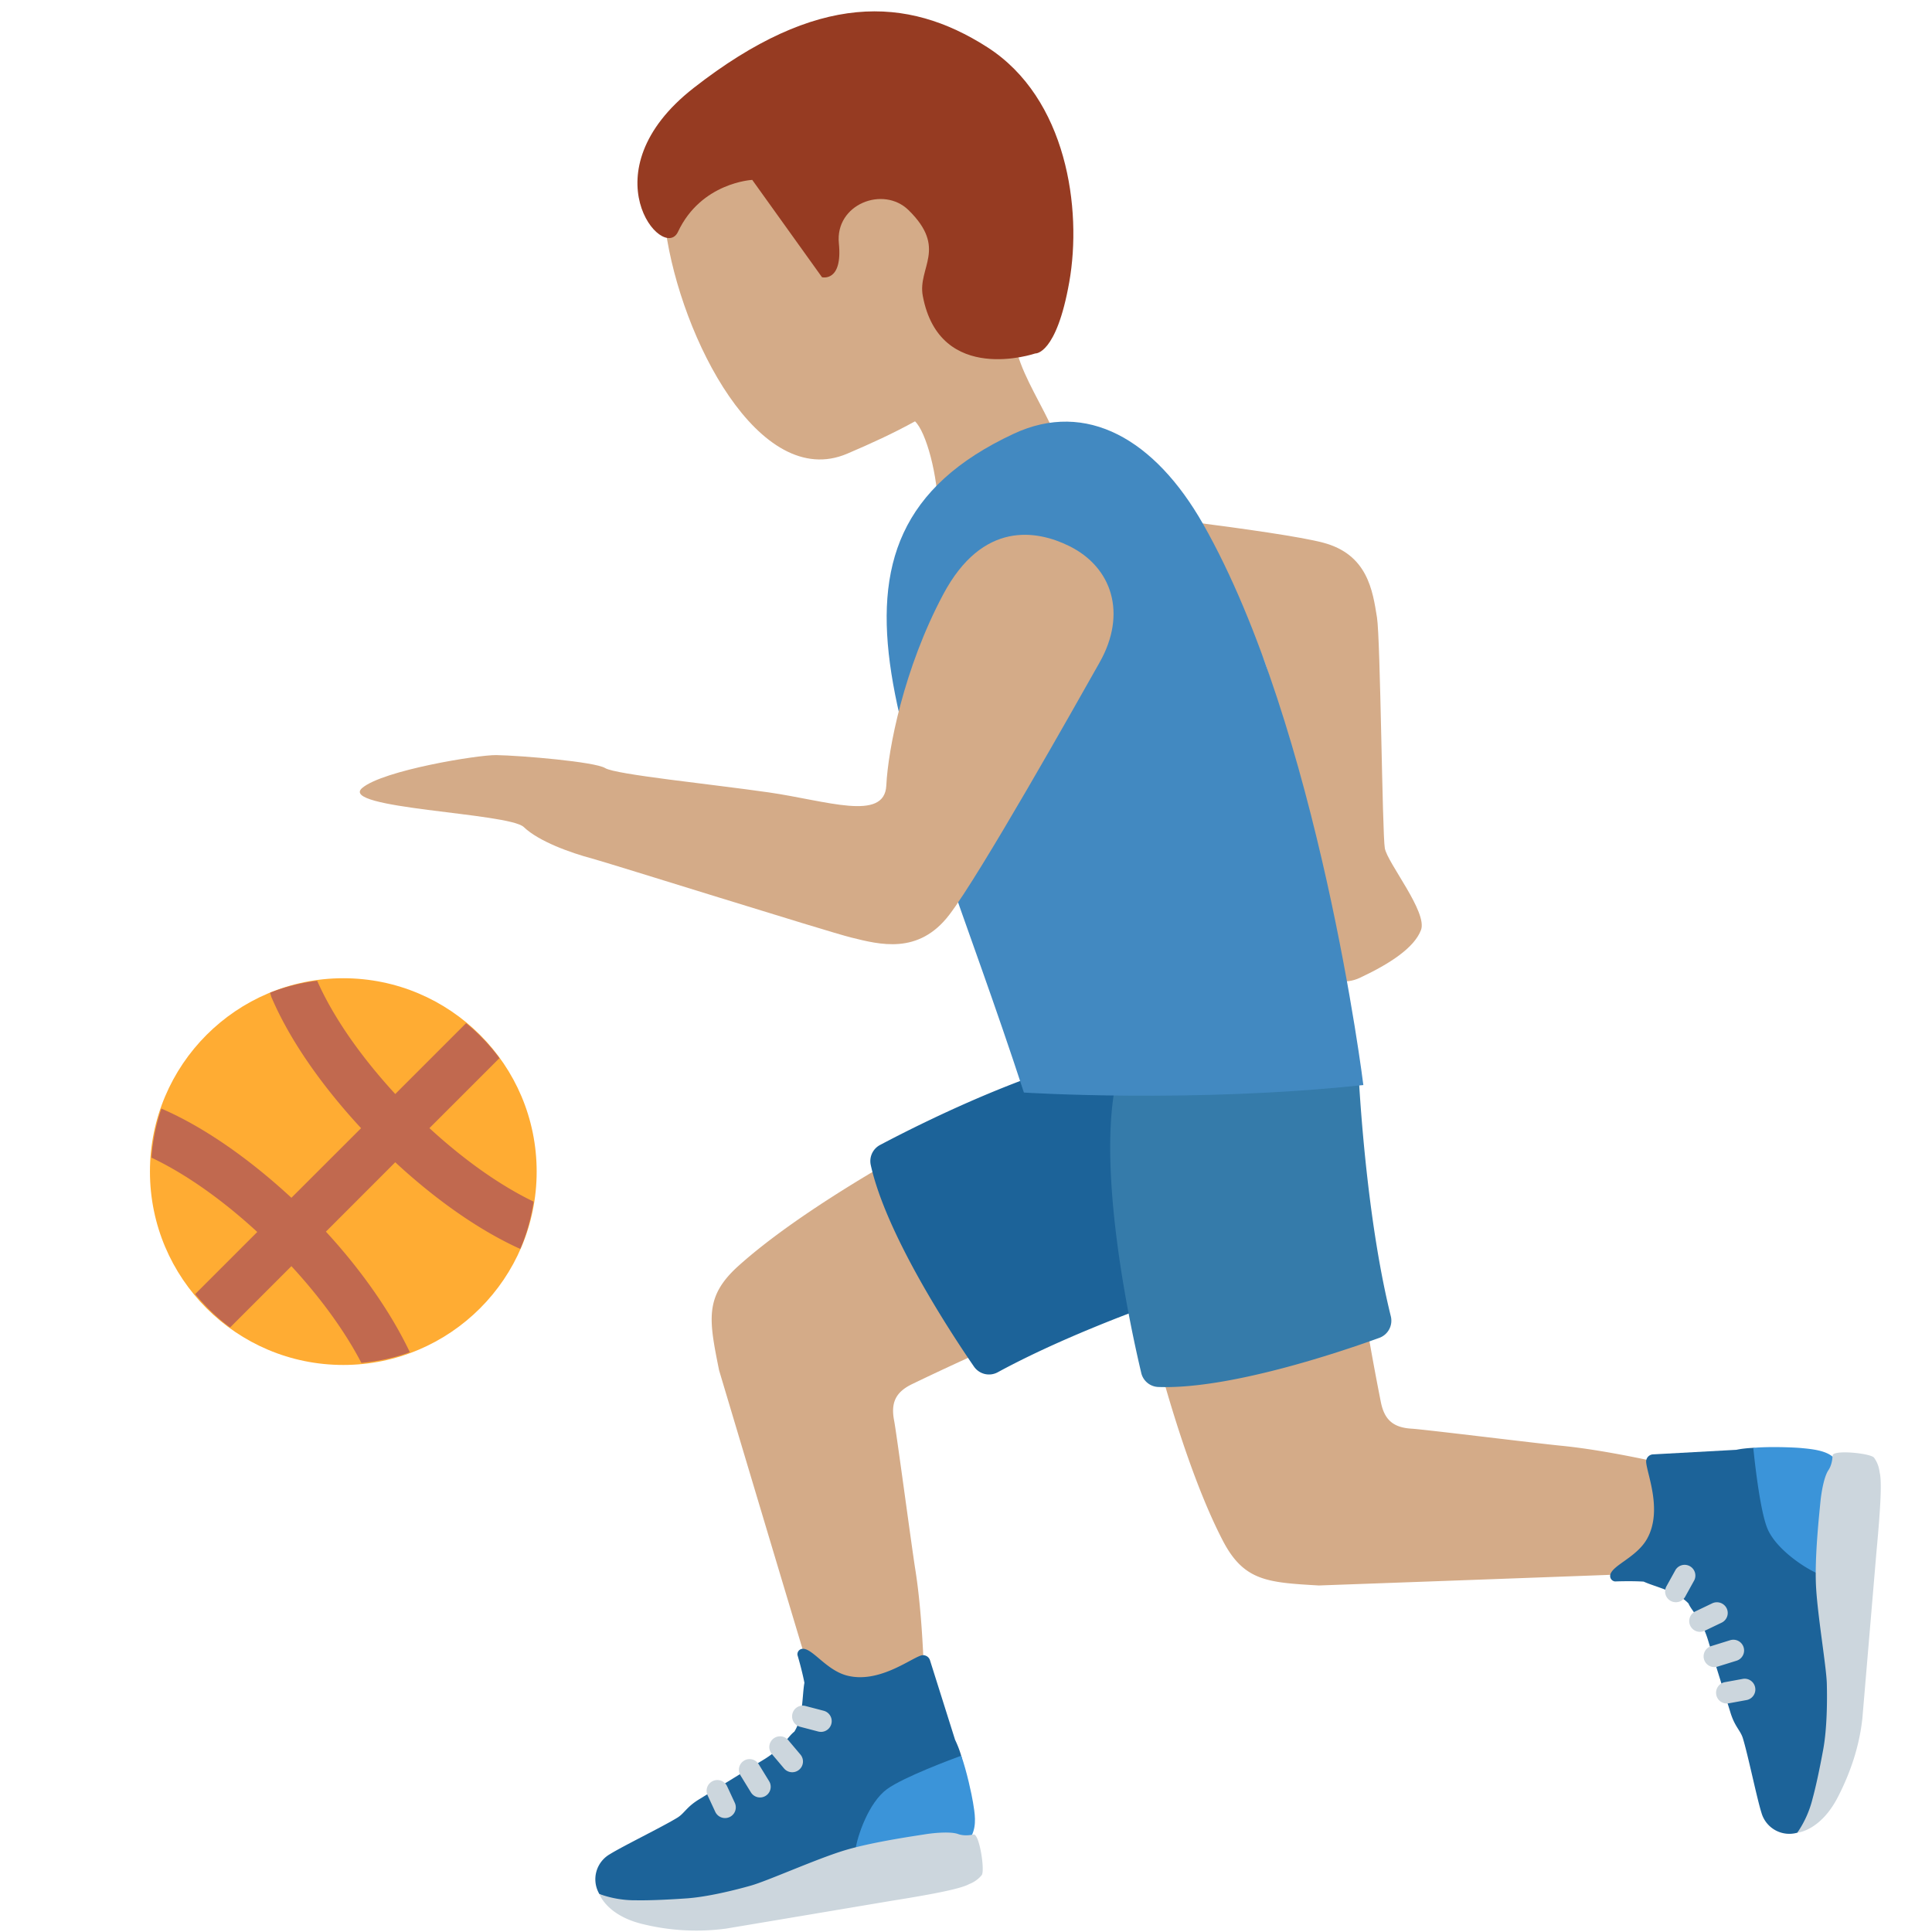
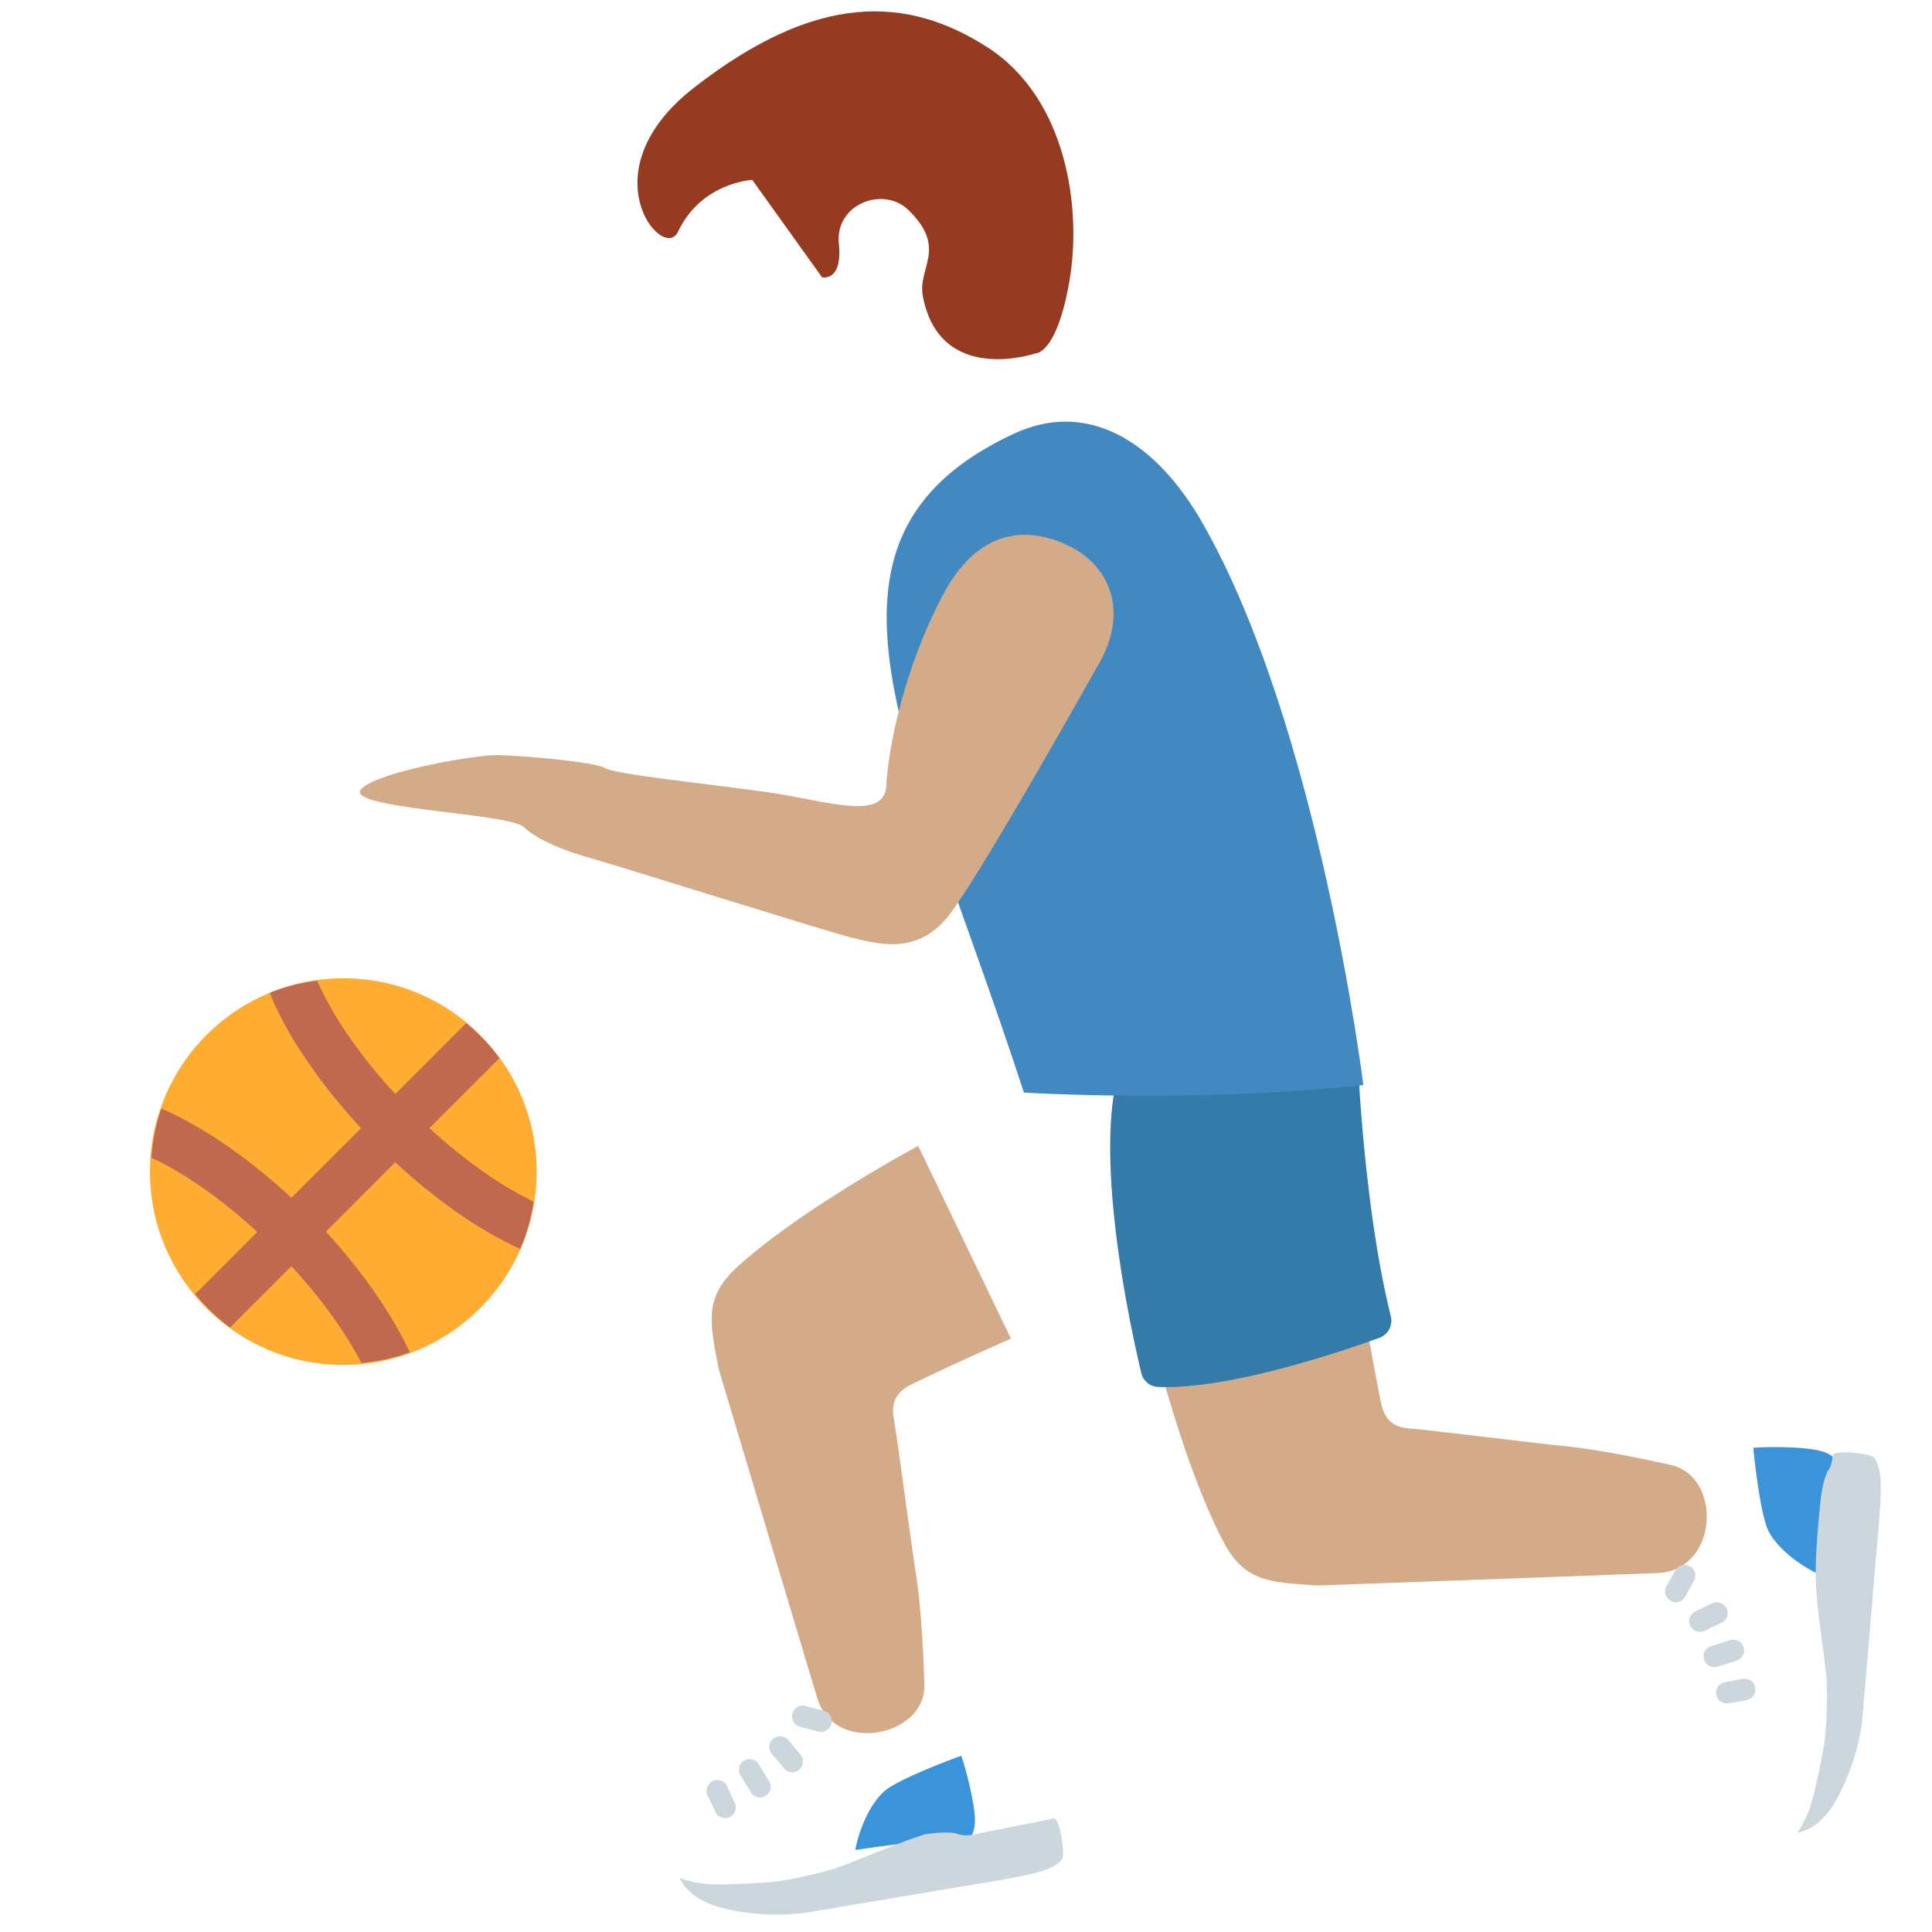
<svg xmlns="http://www.w3.org/2000/svg" width="800px" height="800px" viewBox="0 0 36 36" aria-hidden="true" role="img" class="iconify iconify--twemoji" preserveAspectRatio="xMidYMid meet">
  <path fill="#D4AB88" d="M26.3 26.621c-.339-.021-.504-.165-.57-.496a52.645 52.645 0 0 1-.356-1.993l-3.912.767c.118.473.644 2.5 1.322 3.806c.393.757.831.782 1.79.838c0 0 3.726-.134 6.305-.231c1.142-.043 1.225-1.795.253-2.014c-.692-.156-1.438-.3-2.053-.36c-.465-.046-2.539-.303-2.779-.317zm-7.462-1.676l-1.729-3.593c-.428.233-2.257 1.253-3.35 2.237c-.635.572-.549 1.002-.36 1.944c0 0 1.087 3.639 1.831 6.111c.32 1.062 2.024.713 1.995-.251c-.022-.732-.07-1.523-.171-2.156c-.073-.463-.348-2.534-.394-2.77c-.064-.334.033-.53.337-.677a54.163 54.163 0 0 1 1.841-.845z" />
-   <path fill="#1C6399" d="M32.67 26.978c-.133.007-.238.02-.315.037l-1.55.085a.135.135 0 0 0-.131.147c.017.225.309.899.018 1.424c-.195.351-.656.495-.688.679a.102.102 0 0 0 .091.118s.284-.012.532.003c.217.1.626.182.836.408c.063.148.242.283.364.684c.072.239.412 1.33.412 1.33c.081.278.189.345.236.494c.095.306.263 1.127.346 1.387a.54.54 0 0 0 .672.375s.385-.362.64-2.01c.15-.967.095-4.904.095-4.904l-1.558-.257z" />
  <path fill="#CCD6DD" d="M31.227 29.855a.2.2 0 0 1-.175-.297l.17-.307a.2.2 0 0 1 .349.194l-.17.307a.195.195 0 0 1-.174.103z" />
  <path fill="#3B94D9" d="M33.882 29.325c-.243-.098-.797-.461-.953-.853c-.141-.354-.241-1.312-.259-1.493c.297-.028.753-.01.9.004c.194.018.447.044.585.166a71.459 71.459 0 0 0-.273 2.176z" />
  <path fill="#CCD6DD" d="M34.148 27.12s-.002.164-.079.276c-.077.113-.129.39-.149.596c-.019.206-.105.981-.083 1.524c.022.544.194 1.527.203 1.855c.009.328.003.839-.065 1.217c-.069.378-.142.715-.199.922a1.944 1.944 0 0 1-.285.639s.43-.03.757-.667c.258-.503.402-.986.454-1.457l.263-3.109c.081-.868.1-1.309.061-1.475c-.007-.029-.013-.152-.106-.279c-.06-.083-.762-.153-.772-.042zm-2.472 3.287a.2.2 0 0 1-.087-.38l.317-.152a.203.203 0 0 1 .268.094a.2.2 0 0 1-.094.267l-.317.152a.21.21 0 0 1-.087.019zm.268.657a.2.2 0 0 1-.059-.391l.354-.11a.2.2 0 1 1 .119.382l-.354.11a.213.213 0 0 1-.06.009zm.232.678a.198.198 0 0 1-.196-.164a.2.2 0 0 1 .16-.233l.333-.061a.199.199 0 0 1 .232.161a.2.2 0 0 1-.16.233l-.333.061l-.036.003z" />
-   <path fill="#1C6399" d="M17.911 32.716a1.93 1.93 0 0 0-.114-.296l-.467-1.48a.135.135 0 0 0-.175-.09c-.214.073-.794.523-1.375.371c-.388-.102-.642-.513-.828-.498a.102.102 0 0 0-.092.117s.082.272.129.516c-.043.235-.021.651-.188.911c-.128.098-.214.305-.572.522c-.213.129-1.186.729-1.186.729c-.25.148-.287.269-.42.351c-.273.168-1.026.535-1.257.68a.539.539 0 0 0-.197.744s.446.283 2.106.121c.974-.095 4.775-1.117 4.775-1.117s-.049-1.295-.139-1.581z" />
  <path fill="#CCD6DD" d="M15.3 32.271a.229.229 0 0 1-.051-.006l-.34-.089a.2.2 0 0 1-.143-.244a.197.197 0 0 1 .244-.143l.34.089a.2.2 0 0 1-.05.393z" />
  <path fill="#3B94D9" d="M15.939 34.472c.035-.26.248-.886.59-1.135c.308-.224 1.211-.559 1.382-.622c.101.281.197.727.22.873c.031.192.072.411-.022.609c0 .001-1.543.176-2.17.275z" />
-   <path fill="#CCD6DD" d="M18.141 34.183s-.159.039-.287-.008s-.409-.028-.614.004c-.204.033-.976.142-1.497.298c-.521.157-1.431.567-1.747.657s-.812.211-1.195.239c-.383.027-.728.04-.942.036a1.948 1.948 0 0 1-.69-.117s.136.409.834.567a4.166 4.166 0 0 0 1.524.078c.036-.005 3.077-.517 3.077-.517c.861-.137 1.293-.229 1.444-.307c.027-.014.144-.05.244-.172c.065-.078-.042-.776-.151-.758zm-3.379-1.16a.2.2 0 0 1-.153-.071l-.227-.269a.2.2 0 0 1 .024-.282a.2.2 0 0 1 .282.024l.227.269a.2.2 0 0 1-.153.329zm-.6.47a.199.199 0 0 1-.17-.095l-.194-.316a.199.199 0 1 1 .339-.209l.194.316a.199.199 0 0 1-.169.304zm-.652.384a.202.202 0 0 1-.182-.116l-.143-.308a.2.2 0 0 1 .364-.168l.143.308a.2.2 0 0 1-.182.284z" />
-   <path fill="#1C6399" d="M16.404 21.332c.751-.398 3.235-1.653 4.947-1.804a.35.35 0 0 1 .352.235l1.328 3.635a.345.345 0 0 1-.216.451c-.781.25-2.74.915-4.22 1.719a.34.34 0 0 1-.448-.106c-.456-.664-1.642-2.477-1.923-3.76a.34.34 0 0 1 .18-.37z" />
+   <path fill="#CCD6DD" d="M18.141 34.183s-.159.039-.287-.008s-.409-.028-.614.004c-.521.157-1.431.567-1.747.657s-.812.211-1.195.239c-.383.027-.728.04-.942.036a1.948 1.948 0 0 1-.69-.117s.136.409.834.567a4.166 4.166 0 0 0 1.524.078c.036-.005 3.077-.517 3.077-.517c.861-.137 1.293-.229 1.444-.307c.027-.014.144-.05.244-.172c.065-.078-.042-.776-.151-.758zm-3.379-1.16a.2.2 0 0 1-.153-.071l-.227-.269a.2.2 0 0 1 .024-.282a.2.2 0 0 1 .282.024l.227.269a.2.2 0 0 1-.153.329zm-.6.47a.199.199 0 0 1-.17-.095l-.194-.316a.199.199 0 1 1 .339-.209l.194.316a.199.199 0 0 1-.169.304zm-.652.384a.202.202 0 0 1-.182-.116l-.143-.308a.2.2 0 0 1 .364-.168l.143.308a.2.2 0 0 1-.182.284z" />
  <path fill="#357BAA" d="M21.264 25.576c-.196-.827-.785-3.547-.501-5.242a.348.348 0 0 1 .316-.281l3.853-.37a.344.344 0 0 1 .382.323c.046.818.196 2.882.601 4.517a.341.341 0 0 1-.216.407c-.758.274-2.811.965-4.123.914a.339.339 0 0 1-.312-.268z" />
-   <path fill="#D4AB88" d="M18.032 10.676c-.037.617.172 1.537 1.603 1.665c1.43.128 2.808-.164 3.392-.377c.584-.214.637.836.892 1.807c.256.974.44 1.739.407 1.947c-.054.352-.726 1.071-.388 1.647c.338.576.848 1.115 1.404.854s1.009-.557 1.136-.889c.127-.333-.626-1.25-.674-1.525s-.081-3.894-.146-4.3c-.08-.496-.172-1.177-1.01-1.395s-4.153-.593-4.985-.688c-.953-.109-1.582.436-1.631 1.254z" />
-   <path fill="#D4AB88" d="M18.885 6.217c.253-.418.429-.895.475-1.466C19.525 2.71 18.155.934 16.3.784c-1.855-.15-4.184 1.475-3.897 3.502c.285 2.013 1.746 4.863 3.38 4.169c.431-.183.861-.38 1.267-.604c.205.194.429 1.001.435 1.713c.012 1.814 2.507 1.72 2.492-.097c-.013-1.437-1.002-2.239-1.092-3.25z" />
  <path fill="#963B22" d="M12.925 1.639c2.296-1.793 3.976-1.717 5.471-.76c1.485.951 1.77 3.017 1.528 4.378c-.241 1.361-.633 1.329-.633 1.329s-1.781.607-2.096-1.071c-.1-.531.466-.883-.265-1.599c-.47-.461-1.372-.111-1.299.618c.073.729-.314.632-.314.632l-1.3-1.814s-.951.046-1.384.968c-.272.579-1.713-1.115.292-2.681z" />
  <path fill="#4289C1" d="M22.418 9.765c-.897-1.578-2.174-2.314-3.528-1.683c-4.238 1.976-1.905 5.849.189 12.276c0 0 3.134.202 6.325-.14c.001 0-.826-6.654-2.986-10.453z" />
  <path fill="#D4AB88" d="M19.924 10.175c-.603-.298-1.614-.479-2.349.901c-.735 1.38-1.027 2.884-1.06 3.561c-.033.677-1.108.284-2.191.128c-1.086-.156-2.853-.332-3.048-.453c-.191-.118-1.565-.234-2.03-.242c-.34-.005-2.104.282-2.496.612c-.461.388 2.73.461 3.01.729c.28.269.876.481 1.274.587c.294.078 4.391 1.364 4.826 1.471c.531.131 1.253.327 1.827-.421c.574-.748 2.356-3.913 2.804-4.707c.512-.909.232-1.771-.567-2.166z" />
  <circle fill="#FFAC33" cx="6.397" cy="21.831" r="3.603" />
  <path fill="#C1694F" d="M7.365 21.657c.764.708 1.573 1.273 2.329 1.615c.122-.277.201-.573.25-.881c-.628-.303-1.297-.777-1.942-1.37l1.304-1.304a3.619 3.619 0 0 0-.621-.652l-1.32 1.32c-.646-.702-1.158-1.437-1.455-2.11a3.567 3.567 0 0 0-.879.223c.013.031.016.059.03.09c.336.785.927 1.635 1.667 2.434L5.43 22.319c-.796-.737-1.642-1.325-2.423-1.662c-.1.29-.162.595-.185.914c.636.302 1.317.782 1.972 1.385l-1.158 1.158c.193.232.408.444.652.621l1.142-1.142c.592.643 1.023 1.262 1.304 1.803c.315-.03.617-.093.903-.199c-.356-.751-.914-1.542-1.564-2.247l1.292-1.293z" />
</svg>